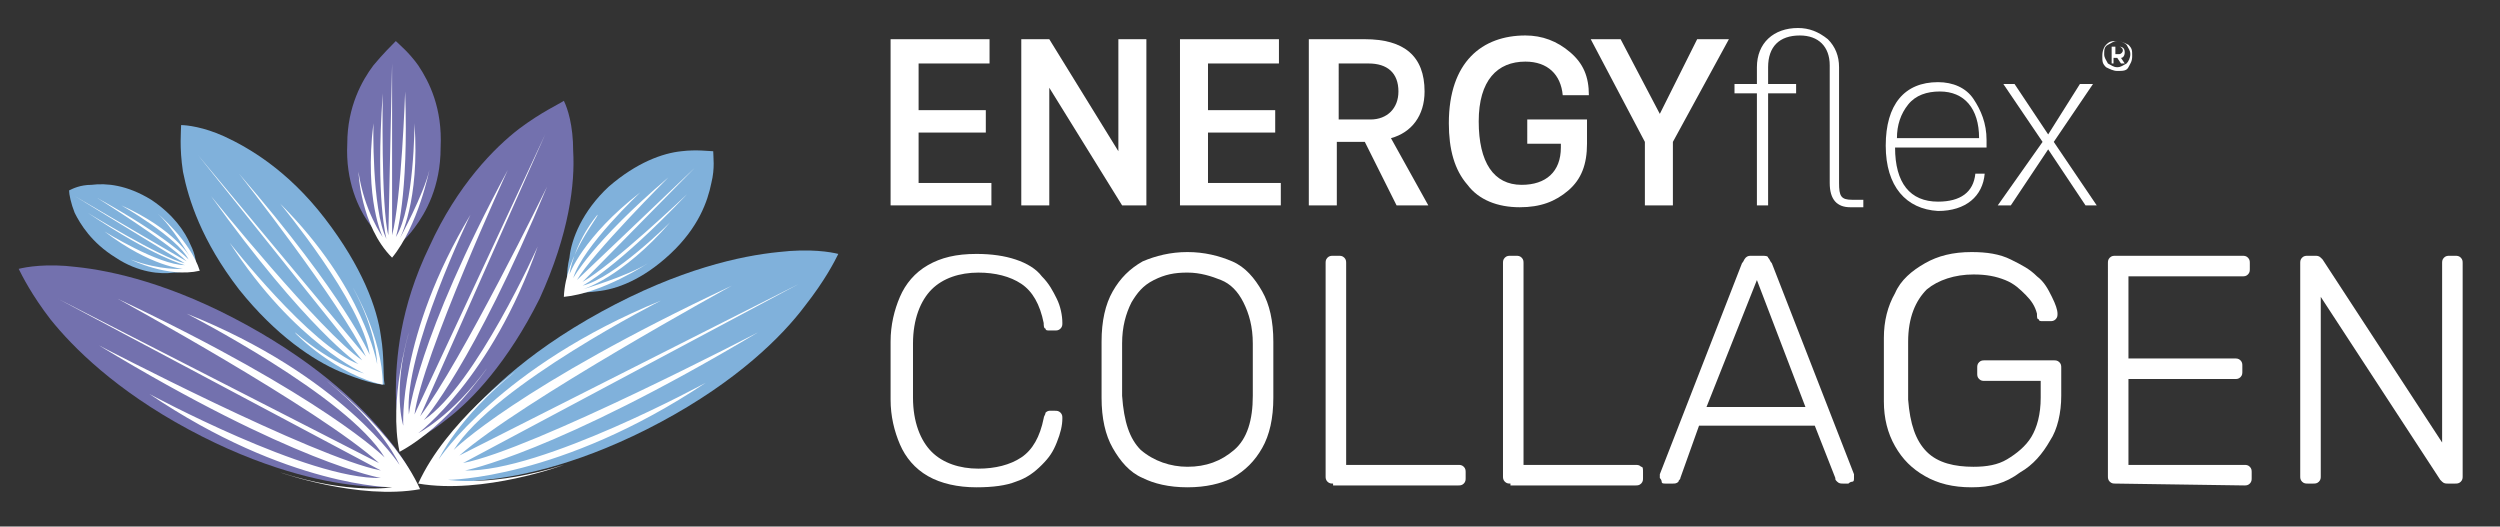
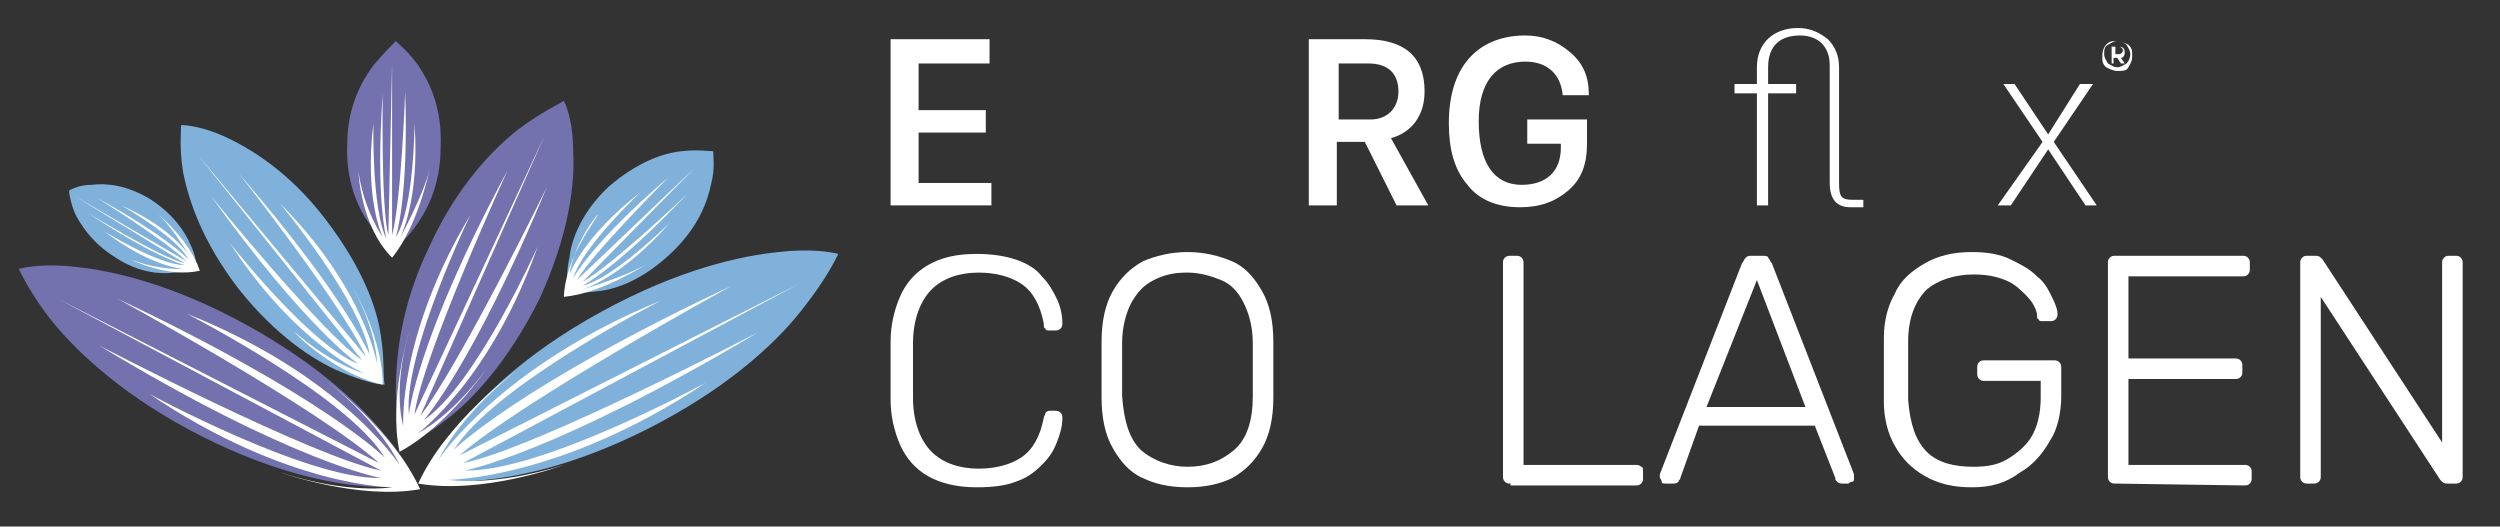
<svg xmlns="http://www.w3.org/2000/svg" id="Layer_1" x="0px" y="0px" viewBox="0 0 133.9 28.2" style="enable-background:new 0 0 133.9 28.2;" xml:space="preserve">
  <rect x="0" y="0" width="133.9" height="28.2" fill="#333333" stroke="none" />
  <style type="text/css">
	.st0{fill:#FFFFFF;}
	.st1{fill:#7371AE;}
	.st2{fill:#80B1DB;}
</style>
  <polygon class="st0" points="107,11 109.4,7.6 107.3,4.5 107.9,4.5 109.7,7.2 111.4,4.5 112.1,4.5 110,7.6 112.3,11 111.7,11   109.7,8 107.7,11 " />
-   <path class="st0" d="M101,7.8c0-2.2,1-3.4,2.8-3.4c0.8,0,1.5,0.3,1.9,0.9c0.4,0.6,0.7,1.3,0.7,2.2c0,0.2,0,0.3,0,0.4h-4.9  c0,1.9,0.8,2.9,2.3,2.9c1.2,0,1.9-0.5,2-1.5h0.5c-0.1,1.2-1,2-2.5,2C102.1,11.2,101,10,101,7.8 M106,7.4c0-1.6-0.8-2.5-2.1-2.5  c-0.7,0-1.3,0.2-1.7,0.7c-0.4,0.5-0.6,1.1-0.6,1.8H106z" />
  <path class="st0" d="M98,9.8V3.5c0-1-0.6-1.6-1.6-1.6c-1.1,0-1.7,0.6-1.7,1.7v0.9h1.5V5h-1.5V11h-0.6V5h-1.2V4.5h1.2V3.6  c0-1.3,0.9-2.1,2.2-2.1c0.6,0,1.1,0.2,1.6,0.6c0.4,0.4,0.6,0.9,0.6,1.5v6.2c0,0.7,0.1,0.9,0.7,0.9c0.1,0,0.3,0,0.6,0v0.4  c-0.2,0-0.5,0-0.7,0C98.4,11.1,98,10.7,98,9.8" />
-   <polygon class="st0" points="90.9,2.1 92.6,2.1 89.6,7.6 89.6,11 88.1,11 88.1,7.6 85.2,2.1 86.8,2.1 88.9,6.1 " />
  <path class="st0" d="M81.7,6.4H85v1.3c0,1.1-0.3,1.9-1,2.5c-0.7,0.6-1.5,0.9-2.6,0.9c-1.2,0-2.2-0.4-2.8-1.2c-0.7-0.8-1-1.9-1-3.3  c0-3.3,1.8-4.7,4.1-4.7c0.9,0,1.7,0.3,2.4,0.9c0.7,0.6,1,1.3,1,2.3h-1.4c-0.1-1.1-0.8-1.8-2-1.8c-1.5,0-2.5,1-2.5,3.2  c0,2.2,0.8,3.4,2.3,3.4c1.3,0,2.1-0.7,2.1-2V7.7h-1.8V6.4z" />
  <path class="st0" d="M76.5,11h-1.7l-1.7-3.4h-1.5V11h-1.5V2.1h3c2.1,0,3.2,0.9,3.2,2.8c0,1.3-0.7,2.2-1.8,2.5L76.5,11z M71.7,6.4  h1.7c0.9,0,1.5-0.6,1.5-1.5c0-1-0.6-1.5-1.6-1.5h-1.6V6.4z" />
-   <polygon class="st0" points="63.2,11 63.2,2.1 68.5,2.1 68.5,3.4 64.7,3.4 64.7,5.9 68.3,5.9 68.3,7.1 64.7,7.1 64.7,9.8 68.6,9.8   68.6,11 " />
-   <polygon class="st0" points="54.7,11 54.7,2.1 56.2,2.1 59.9,8.1 59.9,2.1 61.4,2.1 61.4,11 60.1,11 56.2,4.7 56.2,11 " />
  <polygon class="st0" points="47.7,11 47.7,2.1 53,2.1 53,3.4 49.2,3.4 49.2,5.9 52.8,5.9 52.8,7.1 49.2,7.1 49.2,9.8 53.1,9.8   53.1,11 " />
  <path class="st0" d="M112.8,2.4c0.2-0.2,0.3-0.2,0.6-0.2c0.2,0,0.4,0.1,0.6,0.2c0.2,0.2,0.2,0.3,0.2,0.6s-0.1,0.4-0.2,0.6  s-0.3,0.2-0.6,0.2c-0.2,0-0.4-0.1-0.6-0.2c-0.2-0.2-0.2-0.3-0.2-0.6S112.7,2.5,112.8,2.4 M113.4,3.6c0.2,0,0.3-0.1,0.5-0.2  c0.1-0.1,0.2-0.3,0.2-0.5s-0.1-0.3-0.2-0.5c-0.1-0.1-0.3-0.2-0.5-0.2s-0.3,0.1-0.5,0.2s-0.2,0.3-0.2,0.5c0,0.2,0.1,0.3,0.2,0.5  C113.1,3.5,113.2,3.6,113.4,3.6 M113.1,3.4V2.5h0.4c0.2,0,0.3,0.1,0.3,0.3c0,0.2-0.1,0.3-0.2,0.3l0.2,0.3h-0.2l-0.2-0.3h-0.2v0.3  L113.1,3.4L113.1,3.4z M113.3,2.9h0.2c0.1,0,0.2-0.1,0.2-0.2c0-0.1-0.1-0.2-0.2-0.2h-0.2V2.9z" />
  <g>
    <g>
      <g>
        <path class="st0" d="M52.3,26.1c-1,0-1.9-0.2-2.6-0.6s-1.2-1-1.5-1.7c-0.3-0.7-0.5-1.5-0.5-2.4c0-0.5,0-1,0-1.5     c0-0.5,0-1.1,0-1.6c0-0.9,0.2-1.7,0.5-2.4c0.3-0.7,0.8-1.3,1.5-1.7c0.7-0.4,1.5-0.6,2.6-0.6c0.8,0,1.5,0.1,2.1,0.3     s1.1,0.5,1.4,0.9c0.4,0.4,0.6,0.8,0.8,1.2c0.2,0.4,0.3,0.9,0.3,1.3c0,0.1,0,0.2-0.1,0.3s-0.2,0.1-0.3,0.1h-0.3     c-0.1,0-0.2,0-0.2-0.1c-0.1,0-0.1-0.2-0.1-0.3c-0.2-1-0.6-1.7-1.2-2.1s-1.4-0.6-2.3-0.6c-1,0-1.9,0.3-2.5,0.9     c-0.6,0.6-1,1.6-1,2.9c0,1,0,1.9,0,2.9c0,1.3,0.4,2.3,1,2.9s1.5,0.9,2.5,0.9c0.9,0,1.7-0.2,2.3-0.6c0.6-0.4,1-1.1,1.2-2.1     c0-0.1,0.1-0.2,0.1-0.3c0.1-0.1,0.2-0.1,0.2-0.1h0.3c0.1,0,0.2,0,0.3,0.1c0.1,0.1,0.1,0.2,0.1,0.3c0,0.4-0.1,0.8-0.3,1.3     s-0.4,0.8-0.8,1.2c-0.4,0.4-0.8,0.7-1.4,0.9C53.9,26,53.2,26.1,52.3,26.1z" />
        <path class="st0" d="M63.6,26.1c-1,0-1.8-0.2-2.4-0.5c-0.7-0.3-1.2-0.9-1.6-1.6s-0.6-1.6-0.6-2.7c0-0.5,0-1,0-1.5s0-0.9,0-1.5     c0-1.1,0.2-2,0.6-2.7c0.4-0.7,0.9-1.2,1.6-1.6c0.7-0.3,1.5-0.5,2.4-0.5s1.7,0.2,2.4,0.5c0.7,0.3,1.2,0.9,1.6,1.6     c0.4,0.7,0.6,1.6,0.6,2.7c0,0.5,0,1,0,1.5s0,0.9,0,1.5c0,1.1-0.2,2-0.6,2.7s-0.9,1.2-1.6,1.6C65.4,25.9,64.6,26.1,63.6,26.1z      M63.6,25c1,0,1.8-0.3,2.5-0.9s1-1.6,1-2.9c0-0.5,0-1,0-1.4s0-0.8,0-1.4c0-0.9-0.2-1.6-0.5-2.2c-0.3-0.6-0.7-1-1.2-1.2     s-1.1-0.4-1.8-0.4c-0.7,0-1.2,0.1-1.8,0.4s-0.9,0.7-1.2,1.2c-0.3,0.6-0.5,1.3-0.5,2.2c0,0.5,0,1,0,1.4s0,0.9,0,1.4     c0.1,1.4,0.4,2.3,1,2.9C61.8,24.7,62.7,25,63.6,25z" />
-         <path class="st0" d="M71.4,25.9c-0.1,0-0.2,0-0.3-0.1c-0.1-0.1-0.1-0.2-0.1-0.3V14.1c0-0.1,0-0.2,0.1-0.3s0.2-0.1,0.3-0.1h0.3     c0.1,0,0.2,0,0.3,0.1c0.1,0.1,0.1,0.2,0.1,0.3v10.8h6c0.1,0,0.2,0,0.3,0.1c0.1,0.1,0.1,0.2,0.1,0.3v0.3c0,0.1,0,0.2-0.1,0.3     s-0.2,0.1-0.3,0.1H71.4z" />
        <path class="st0" d="M80.9,25.9c-0.1,0-0.2,0-0.3-0.1c-0.1-0.1-0.1-0.2-0.1-0.3V14.1c0-0.1,0-0.2,0.1-0.3s0.2-0.1,0.3-0.1h0.3     c0.1,0,0.2,0,0.3,0.1c0.1,0.1,0.1,0.2,0.1,0.3v10.8h6c0.1,0,0.2,0,0.3,0.1C88,25,88,25.1,88,25.3v0.3c0,0.1,0,0.2-0.1,0.3     s-0.2,0.1-0.3,0.1H80.9z" />
        <path class="st0" d="M89.2,25.9c-0.1,0-0.2,0-0.2-0.1s-0.1-0.2-0.1-0.2c0-0.1,0-0.1,0-0.2l4.4-11.3c0.1-0.1,0.1-0.2,0.2-0.3     c0.1-0.1,0.2-0.1,0.3-0.1h0.6c0.1,0,0.3,0,0.3,0.1c0.1,0.1,0.1,0.2,0.2,0.3l4.4,11.3c0,0.1,0,0.1,0,0.2c0,0.1,0,0.2-0.1,0.2     s-0.2,0.1-0.2,0.1h-0.3c-0.1,0-0.2,0-0.3-0.1c-0.1-0.1-0.1-0.1-0.1-0.2l-1.1-2.8H91L90,25.6c0,0.1-0.1,0.1-0.1,0.2     c-0.1,0.1-0.2,0.1-0.3,0.1H89.2z M91.4,21.8h5.3L94.1,15L91.4,21.8z" />
        <path class="st0" d="M105.6,26.1c-1,0-1.8-0.2-2.5-0.6s-1.2-0.9-1.6-1.6s-0.6-1.5-0.6-2.4c0-0.5,0-1.1,0-1.7s0-1.1,0-1.7     c0-0.9,0.2-1.7,0.6-2.4c0.3-0.7,0.9-1.2,1.6-1.6c0.7-0.4,1.5-0.6,2.5-0.6c0.8,0,1.5,0.1,2.1,0.4s1,0.5,1.4,0.9     c0.4,0.3,0.6,0.7,0.8,1.1c0.2,0.4,0.3,0.7,0.3,0.9c0,0.1,0,0.2-0.1,0.3s-0.2,0.1-0.3,0.1h-0.4c-0.1,0-0.2,0-0.2-0.1     c-0.1,0-0.1-0.1-0.1-0.3c-0.1-0.4-0.3-0.7-0.6-1c-0.3-0.3-0.6-0.6-1.1-0.8s-1-0.3-1.7-0.3c-1,0-1.9,0.3-2.5,0.8     c-0.6,0.6-1,1.5-1,2.8c0,1,0,2.1,0,3.1c0.1,1.3,0.4,2.2,1,2.8c0.6,0.6,1.5,0.8,2.5,0.8c0.7,0,1.3-0.1,1.8-0.4     c0.5-0.3,1-0.7,1.3-1.2c0.3-0.5,0.5-1.2,0.5-2.1v-0.9h-3c-0.1,0-0.2,0-0.3-0.1c-0.1-0.1-0.1-0.2-0.1-0.3v-0.3     c0-0.1,0-0.2,0.1-0.3c0.1-0.1,0.2-0.1,0.3-0.1h3.7c0.1,0,0.2,0,0.3,0.1s0.1,0.2,0.1,0.3v1.5c0,0.9-0.2,1.8-0.6,2.4     c-0.4,0.7-0.9,1.3-1.6,1.7C107.4,25.9,106.6,26.1,105.6,26.1z" />
        <path class="st0" d="M113.3,25.9c-0.1,0-0.2,0-0.3-0.1c-0.1-0.1-0.1-0.2-0.1-0.3V14.1c0-0.1,0-0.2,0.1-0.3s0.2-0.1,0.3-0.1h6.8     c0.1,0,0.2,0,0.3,0.1c0.1,0.1,0.1,0.2,0.1,0.3v0.3c0,0.1,0,0.2-0.1,0.3s-0.2,0.1-0.3,0.1H114v4.4h5.7c0.1,0,0.2,0,0.3,0.1     s0.1,0.2,0.1,0.3v0.3c0,0.1,0,0.2-0.1,0.3s-0.2,0.1-0.3,0.1H114v4.6h6.2c0.1,0,0.2,0,0.3,0.1s0.1,0.2,0.1,0.3v0.3     c0,0.1,0,0.2-0.1,0.3s-0.2,0.1-0.3,0.1L113.3,25.9L113.3,25.9z" />
        <path class="st0" d="M123.6,25.9c-0.1,0-0.2,0-0.3-0.1c-0.1-0.1-0.1-0.2-0.1-0.3V14.1c0-0.1,0-0.2,0.1-0.3s0.2-0.1,0.3-0.1h0.4     c0.1,0,0.2,0,0.3,0.1s0.1,0.1,0.1,0.1l6.4,9.8v-9.6c0-0.1,0-0.2,0.1-0.3s0.2-0.1,0.3-0.1h0.3c0.1,0,0.2,0,0.3,0.1     c0.1,0.1,0.1,0.2,0.1,0.3v11.4c0,0.1,0,0.2-0.1,0.3s-0.2,0.1-0.3,0.1h-0.4c-0.1,0-0.2,0-0.3-0.1s-0.1-0.1-0.1-0.1l-6.4-9.8v9.6     c0,0.1,0,0.2-0.1,0.3s-0.2,0.1-0.3,0.1L123.6,25.9L123.6,25.9z" />
      </g>
    </g>
  </g>
  <g>
    <path class="st1" d="M20.7,23.4c-1.2-1.5-3.5-3.8-7.5-6c-4-2.2-7.2-2.9-9.1-3.1c-1.6-0.2-2.7,0-3.1,0.1c0.2,0.4,0.7,1.4,1.7,2.7   c1.2,1.5,3.5,3.8,7.4,5.9c3.9,2.1,7.1,2.8,9,3c1.7,0.2,2.8,0,3.2,0C22.2,25.7,21.8,24.7,20.7,23.4" />
    <path class="st0" d="M22.5,26.2c-1.4-3.1-5-5.8-5-5.8c3,2.4,3.9,4.5,3.9,4.5s-3.1-4.8-11.4-8.1c0,0,8.6,4.4,10.6,7.7   c0,0-3.3-3.3-14.3-8.5c0,0,10.8,5.9,14,8.8L3.1,16l17.3,9.2c-3.6-0.7-15.1-6.7-15.1-6.7c10.4,6.3,15.1,7.1,15.1,7.1   c-3.9,0.1-12.4-4.5-12.4-4.5c7.4,5,13,5,13,5s-2.3,0.4-6-0.8C15,25.3,19.2,26.8,22.5,26.2L22.5,26.2z" />
    <path class="st1" d="M24,22.4c1.3-1,3.2-3,4.9-6.4c1.6-3.5,1.9-6.2,1.8-7.9c0-1.4-0.3-2.3-0.5-2.7C29.9,5.6,29,6,27.8,6.9   c-1.3,1-3.3,3-4.8,6.3c-1.6,3.3-1.8,6.1-1.8,7.8c0,1.4,0.3,2.4,0.4,2.8C22,23.7,22.9,23.3,24,22.4" />
    <path class="st0" d="M21.4,24.2c2.6-1.4,4.7-4.5,4.7-4.5c-1.9,2.6-3.7,3.5-3.7,3.5s3.9-2.9,6.4-10c0,0-3.3,7.4-6.1,9.3   c0,0,2.6-2.9,6.6-12.5c0,0-4.6,9.4-6.8,12.3l6.7-15.1l-7,15c0.4-3.1,5-13.1,5-13.1c-4.9,9.1-5.3,13.1-5.3,13.1   c-0.3-3.3,3.3-10.7,3.3-10.7c-3.9,6.5-3.6,11.3-3.6,11.3S21,21,21.9,17.8C21.9,17.8,20.8,21.4,21.4,24.2L21.4,24.2z" />
    <path class="st1" d="M22.2,12.2c0.6-0.8,1.4-2.2,1.4-4.3c0.1-2.1-0.6-3.5-1.2-4.4c-0.5-0.7-1-1.1-1.2-1.3C21,2.4,20.5,2.9,20,3.5   c-0.6,0.8-1.4,2.2-1.4,4.2c-0.1,2,0.6,3.5,1.2,4.3c0.5,0.7,1,1.2,1.2,1.3C21.1,13.3,21.7,12.9,22.2,12.2" />
    <path class="st0" d="M21,13.8c1.4-1.7,2-4.7,2-4.7c-0.3,1.3-1.6,3.7-1.6,3.7s1.1-2,0.8-6.2c0,0,0,4.5-1,6.1c0,0,0.7-2.1,0.5-7.8   c0,0-0.2,5.8-0.7,7.7l0-9.2l-0.2,9.2C20.4,11.1,20.5,5,20.5,5c-0.4,5.7,0.2,7.8,0.2,7.8C19.9,11.2,20,6.6,20,6.6   c-0.5,4.1,0.5,6.1,0.5,6.1s-1-1.4-1.3-3.5C19.2,9.2,19.3,12.1,21,13.8L21,13.8z" />
    <path class="st2" d="M32,15.6c1-0.1,2.4-0.6,3.9-2c1.5-1.4,2-2.8,2.2-3.8c0.2-0.8,0.1-1.4,0.1-1.7c-0.2,0-0.9-0.1-1.7,0   c-1,0.1-2.4,0.6-3.9,1.9c-1.4,1.3-2,2.8-2.1,3.8c-0.2,0.8-0.1,1.5-0.1,1.7C30.6,15.7,31.2,15.7,32,15.6" />
    <path class="st0" d="M30.2,15.9c2.1-0.2,4.5-1.8,4.5-1.8c-1.1,0.7-3.5,1.4-3.5,1.4s2.1-0.6,4.7-3.6c0,0-3,3-4.7,3.4   c0,0,1.8-0.9,5.6-4.9c0,0-4,3.8-5.6,4.7L37.2,9l-6.3,6c0.8-1.4,4.9-5.5,4.9-5.5c-4.1,3.5-5.1,5.4-5.1,5.4c0.5-1.7,3.6-4.6,3.6-4.6   c-3.1,2.4-3.8,4.4-3.8,4.4s0.2-1.6,1.5-3.2C32.1,11.6,30.3,13.6,30.2,15.9L30.2,15.9z" />
    <path class="st2" d="M10.2,13.1c-0.3-0.7-0.9-1.6-2.1-2.4C6.8,9.9,5.7,9.8,4.9,9.9c-0.6,0-1,0.2-1.2,0.3c0,0.2,0.1,0.7,0.3,1.2   C4.3,12,4.9,13,6.2,13.8c1.2,0.8,2.4,0.9,3.1,0.8c0.6,0,1.1-0.2,1.2-0.3C10.5,14.1,10.5,13.7,10.2,13.1" />
    <path class="st0" d="M10.7,14.5c-0.5-1.6-2.3-3.1-2.3-3.1c0.8,0.7,1.8,2.4,1.8,2.4S9.4,12.3,6.5,11c0,0,3,1.7,3.6,2.9   c0,0-1.1-1.2-4.9-3.3c0,0,3.7,2.3,4.8,3.4l-6-3.5l5.9,3.6c-1.3-0.3-5.2-2.7-5.2-2.7c3.6,2.4,5.2,2.8,5.2,2.8   c-1.4,0-4.3-1.8-4.3-1.8c2.5,1.9,4.2,2,4.2,2S8.6,14.5,7,13.9C7,13.9,9,14.9,10.7,14.5L10.7,14.5z" />
    <path class="st2" d="M22.7,25.7c0.4,0.1,1.6,0.2,3.3,0c2-0.2,5.3-0.9,9.4-3.1c4.1-2.2,6.5-4.6,7.7-6.2c1.1-1.4,1.6-2.4,1.8-2.8   c-0.4-0.1-1.5-0.3-3.2-0.1c-2,0.2-5.3,0.9-9.5,3.2C28,19,25.7,21.4,24.4,23C23.4,24.3,22.9,25.3,22.7,25.7" />
    <path class="st0" d="M22.4,25.9c1.5-3.3,5.2-6,5.2-6c-3.1,2.5-4.1,4.7-4.1,4.7s3.3-5,11.9-8.5c0,0-8.9,4.5-11.1,8   c0,0,3.4-3.4,14.9-8.8c0,0-11.3,6.2-14.6,9.1l18.2-9.2l-18,9.6c3.7-0.7,15.8-7,15.8-7c-10.9,6.5-15.7,7.4-15.7,7.4   c4.1,0.1,12.9-4.7,12.9-4.7C30,25.7,24,25.7,24,25.7s2.4,0.4,6.2-0.8C30.2,24.9,25.9,26.5,22.4,25.9L22.4,25.9z" />
    <path class="st2" d="M20.4,18c-0.2-1.5-1-3.7-3-6.3c-2-2.6-4.1-3.8-5.4-4.4c-1.1-0.5-2-0.6-2.3-0.6c0,0.3-0.1,1.2,0.1,2.5   c0.3,1.5,1,3.7,3,6.3c2,2.5,4,3.8,5.4,4.4c1.2,0.5,2,0.7,2.4,0.7C20.5,20.1,20.6,19.2,20.4,18" />
    <path class="st0" d="M20.5,20.6c0-2.5-1.6-5.2-1.6-5.2c1.3,2.4,1.3,4.1,1.3,4.1s-0.7-4.1-5.2-8.6c0,0,4.4,5.3,4.8,8.1   c0,0-1.3-3.1-7-9.7c0,0,5.5,7,6.8,9.8l-9-10.8l8.8,11c-2.2-1.5-8.1-8.8-8.1-8.8c5.1,7.1,7.9,9,7.9,9c-2.6-1-6.9-6.5-6.9-6.5   c3.5,5.4,7.2,7,7.2,7s-1.6-0.4-3.7-2.2C15.8,17.9,18.1,20.1,20.5,20.6L20.5,20.6z" />
  </g>
</svg>